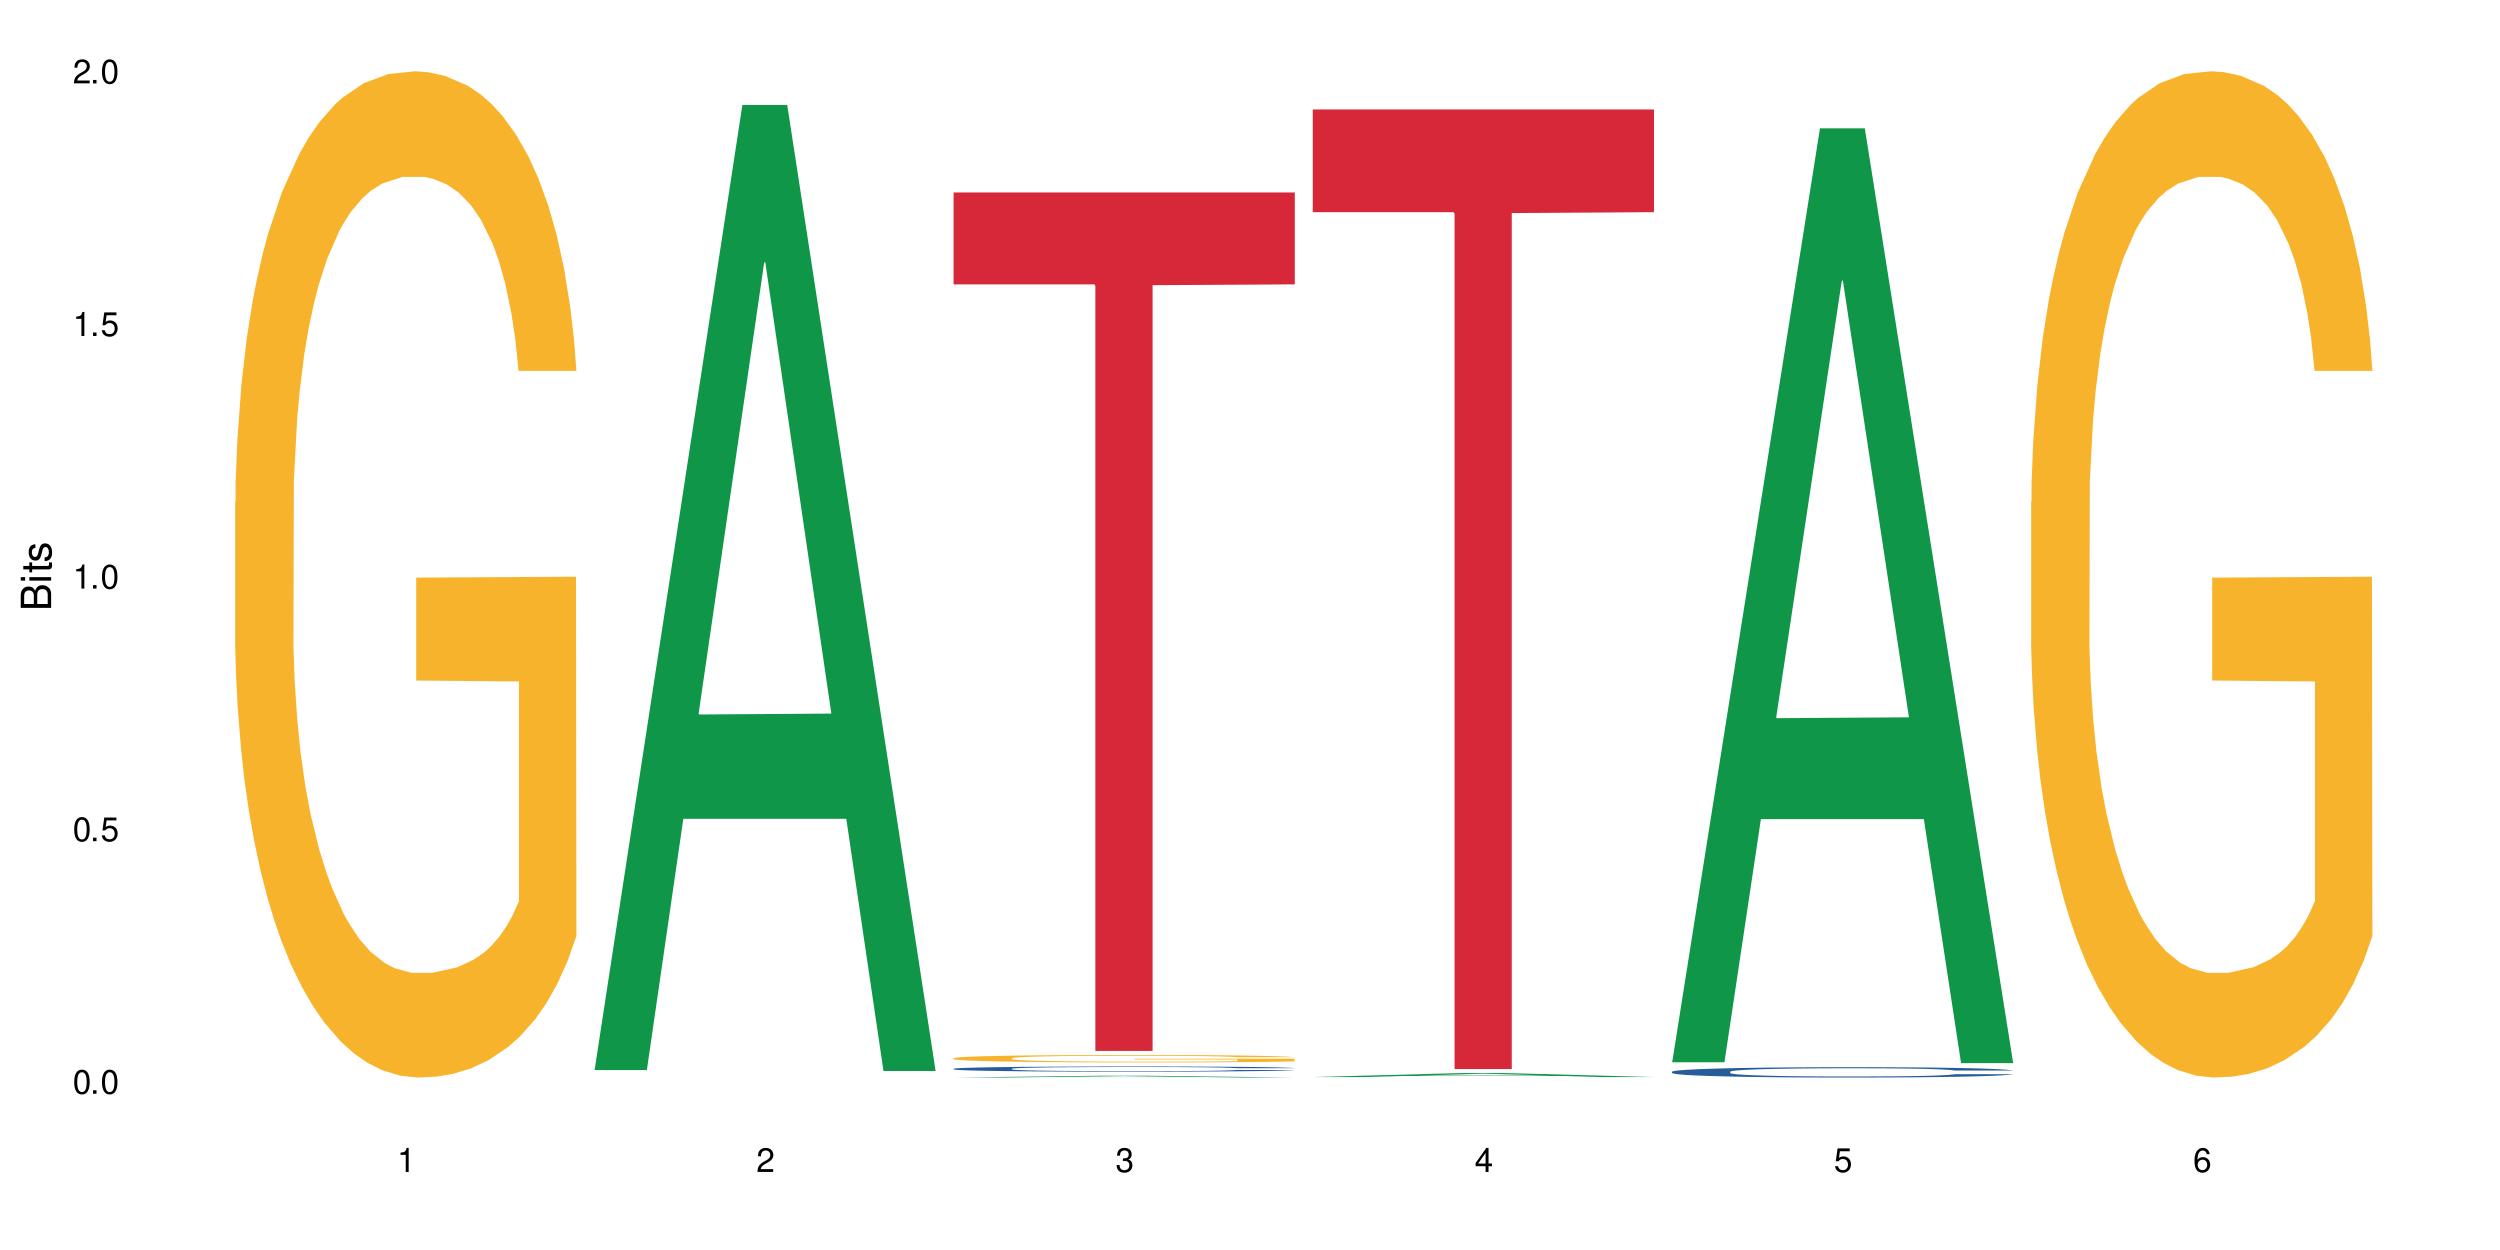
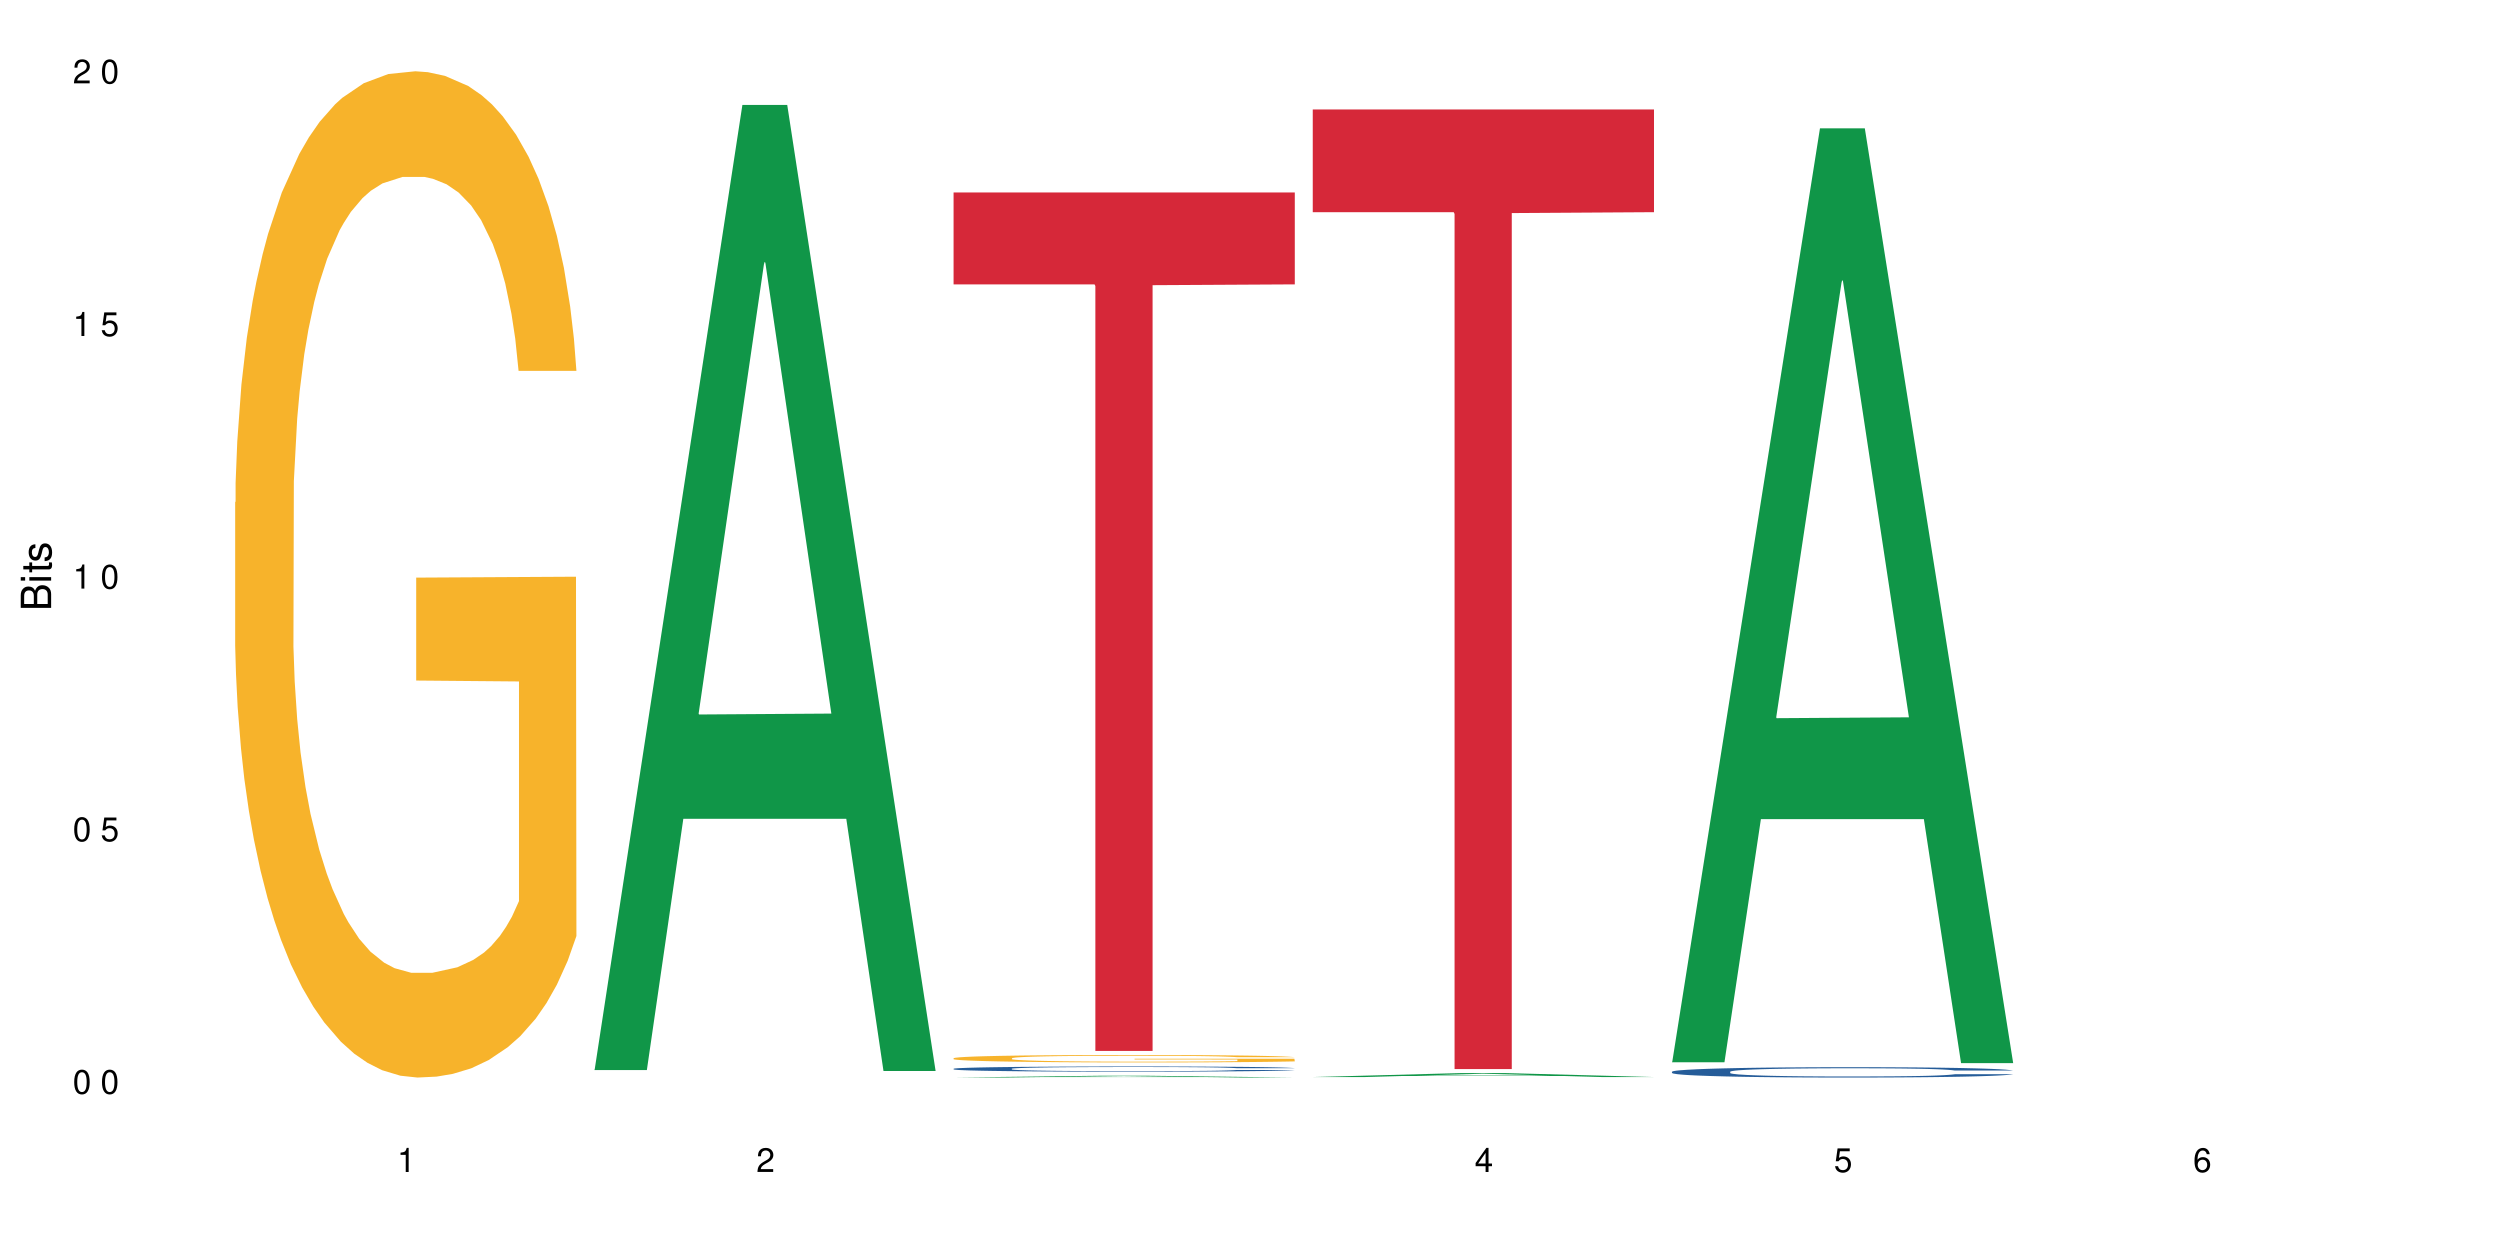
<svg xmlns="http://www.w3.org/2000/svg" xmlns:xlink="http://www.w3.org/1999/xlink" width="720" height="360" viewBox="0 0 720 360">
  <defs>
    <g>
      <g id="glyph-0-0">
</g>
      <g id="glyph-0-1">
        <path d="M 2.641 -6.938 C 2 -6.938 1.422 -6.656 1.078 -6.172 C 0.641 -5.562 0.406 -4.641 0.406 -3.359 C 0.406 -1.016 1.188 0.219 2.641 0.219 C 4.078 0.219 4.859 -1.016 4.859 -3.297 C 4.859 -4.641 4.656 -5.547 4.203 -6.172 C 3.844 -6.656 3.281 -6.938 2.641 -6.938 Z M 2.641 -6.188 C 3.547 -6.188 4 -5.25 4 -3.375 C 4 -1.406 3.562 -0.484 2.625 -0.484 C 1.734 -0.484 1.281 -1.438 1.281 -3.344 C 1.281 -5.25 1.734 -6.188 2.641 -6.188 Z M 2.641 -6.188 " />
      </g>
      <g id="glyph-0-2">
-         <path d="M 1.828 -1 L 0.828 -1 L 0.828 0 L 1.828 0 Z M 1.828 -1 " />
-       </g>
+         </g>
      <g id="glyph-0-3">
        <path d="M 4.562 -6.797 L 1.062 -6.797 L 0.547 -3.094 L 1.328 -3.094 C 1.719 -3.562 2.047 -3.734 2.578 -3.734 C 3.484 -3.734 4.062 -3.109 4.062 -2.094 C 4.062 -1.125 3.484 -0.531 2.578 -0.531 C 1.828 -0.531 1.375 -0.906 1.188 -1.672 L 0.328 -1.672 C 0.453 -1.109 0.547 -0.844 0.75 -0.594 C 1.125 -0.078 1.828 0.219 2.594 0.219 C 3.969 0.219 4.922 -0.781 4.922 -2.219 C 4.922 -3.562 4.031 -4.484 2.719 -4.484 C 2.25 -4.484 1.859 -4.359 1.469 -4.062 L 1.734 -5.969 L 4.562 -5.969 Z M 4.562 -6.797 " />
      </g>
      <g id="glyph-0-4">
        <path d="M 2.484 -4.938 L 2.484 0 L 3.328 0 L 3.328 -6.938 L 2.766 -6.938 C 2.469 -5.875 2.281 -5.734 0.984 -5.562 L 0.984 -4.938 Z M 2.484 -4.938 " />
      </g>
      <g id="glyph-0-5">
        <path d="M 4.859 -0.828 L 1.281 -0.828 C 1.359 -1.406 1.672 -1.781 2.5 -2.281 L 3.469 -2.828 C 4.406 -3.344 4.906 -4.062 4.906 -4.906 C 4.906 -5.484 4.672 -6.031 4.266 -6.406 C 3.859 -6.766 3.375 -6.938 2.719 -6.938 C 1.859 -6.938 1.219 -6.625 0.844 -6.031 C 0.609 -5.672 0.5 -5.234 0.484 -4.531 L 1.328 -4.531 C 1.359 -5.016 1.406 -5.281 1.531 -5.516 C 1.75 -5.938 2.188 -6.203 2.703 -6.203 C 3.469 -6.203 4.031 -5.641 4.031 -4.891 C 4.031 -4.344 3.719 -3.859 3.125 -3.516 L 2.234 -3 C 0.812 -2.172 0.406 -1.531 0.328 -0.016 L 4.859 -0.016 Z M 4.859 -0.828 " />
      </g>
      <g id="glyph-0-6">
-         <path d="M 2.125 -3.188 L 2.578 -3.188 C 3.5 -3.188 3.984 -2.766 3.984 -1.922 C 3.984 -1.062 3.469 -0.531 2.594 -0.531 C 1.656 -0.531 1.203 -1 1.156 -2.016 L 0.312 -2.016 C 0.344 -1.453 0.438 -1.094 0.609 -0.781 C 0.953 -0.109 1.625 0.219 2.547 0.219 C 3.953 0.219 4.859 -0.625 4.859 -1.938 C 4.859 -2.828 4.516 -3.297 3.703 -3.594 C 4.344 -3.844 4.656 -4.328 4.656 -5.031 C 4.656 -6.219 3.875 -6.938 2.578 -6.938 C 1.203 -6.938 0.484 -6.172 0.453 -4.703 L 1.297 -4.703 C 1.312 -5.125 1.344 -5.359 1.453 -5.578 C 1.641 -5.969 2.062 -6.203 2.594 -6.203 C 3.344 -6.203 3.797 -5.75 3.797 -5 C 3.797 -4.516 3.609 -4.219 3.25 -4.047 C 3.016 -3.953 2.703 -3.922 2.125 -3.906 Z M 2.125 -3.188 " />
-       </g>
+         </g>
      <g id="glyph-0-7">
        <path d="M 3.141 -1.672 L 3.141 0 L 3.984 0 L 3.984 -1.672 L 4.984 -1.672 L 4.984 -2.438 L 3.984 -2.438 L 3.984 -6.938 L 3.359 -6.938 L 0.266 -2.578 L 0.266 -1.672 Z M 3.141 -2.438 L 1 -2.438 L 3.141 -5.5 Z M 3.141 -2.438 " />
      </g>
      <g id="glyph-0-8">
        <path d="M 4.781 -5.125 C 4.609 -6.266 3.891 -6.938 2.844 -6.938 C 2.094 -6.938 1.422 -6.578 1.031 -5.953 C 0.594 -5.266 0.406 -4.422 0.406 -3.172 C 0.406 -2 0.578 -1.25 0.984 -0.641 C 1.359 -0.078 1.953 0.219 2.703 0.219 C 3.984 0.219 4.922 -0.75 4.922 -2.094 C 4.922 -3.375 4.062 -4.281 2.844 -4.281 C 2.172 -4.281 1.641 -4.031 1.281 -3.516 C 1.281 -5.234 1.828 -6.188 2.797 -6.188 C 3.391 -6.188 3.797 -5.797 3.938 -5.125 Z M 2.734 -3.531 C 3.547 -3.531 4.062 -2.953 4.062 -2.031 C 4.062 -1.156 3.484 -0.531 2.703 -0.531 C 1.922 -0.531 1.328 -1.188 1.328 -2.078 C 1.328 -2.938 1.906 -3.531 2.734 -3.531 Z M 2.734 -3.531 " />
      </g>
      <g id="glyph-1-0">
</g>
      <g id="glyph-1-1">
        <path d="M 0 -0.953 L 0 -4.891 C 0 -5.719 -0.234 -6.344 -0.734 -6.797 C -1.188 -7.234 -1.812 -7.469 -2.5 -7.469 C -3.547 -7.469 -4.188 -7 -4.625 -5.875 C -4.984 -6.688 -5.625 -7.094 -6.531 -7.094 C -7.172 -7.094 -7.734 -6.859 -8.141 -6.391 C -8.562 -5.922 -8.75 -5.344 -8.75 -4.5 L -8.75 -0.953 Z M -4.984 -2.062 L -7.766 -2.062 L -7.766 -4.219 C -7.766 -4.844 -7.688 -5.203 -7.453 -5.5 C -7.219 -5.812 -6.859 -5.969 -6.375 -5.969 C -5.891 -5.969 -5.531 -5.812 -5.297 -5.5 C -5.062 -5.203 -4.984 -4.844 -4.984 -4.219 Z M -0.984 -2.062 L -4 -2.062 L -4 -4.781 C -4 -5.766 -3.438 -6.359 -2.484 -6.359 C -1.547 -6.359 -0.984 -5.766 -0.984 -4.781 Z M -0.984 -2.062 " />
      </g>
      <g id="glyph-1-2">
        <path d="M -6.281 -1.797 L -6.281 -0.797 L 0 -0.797 L 0 -1.797 Z M -8.75 -1.797 L -8.75 -0.797 L -7.484 -0.797 L -7.484 -1.797 Z M -8.75 -1.797 " />
      </g>
      <g id="glyph-1-3">
        <path d="M -6.281 -3.047 L -6.281 -2.016 L -8.016 -2.016 L -8.016 -1.016 L -6.281 -1.016 L -6.281 -0.172 L -5.469 -0.172 L -5.469 -1.016 L -0.719 -1.016 C -0.078 -1.016 0.281 -1.453 0.281 -2.234 C 0.281 -2.5 0.25 -2.719 0.188 -3.047 L -0.641 -3.047 C -0.609 -2.906 -0.594 -2.766 -0.594 -2.562 C -0.594 -2.141 -0.719 -2.016 -1.156 -2.016 L -5.469 -2.016 L -5.469 -3.047 Z M -6.281 -3.047 " />
      </g>
      <g id="glyph-1-4">
        <path d="M -4.531 -5.25 C -5.766 -5.25 -6.469 -4.422 -6.469 -2.969 C -6.469 -1.516 -5.719 -0.562 -4.547 -0.562 C -3.562 -0.562 -3.094 -1.062 -2.734 -2.562 L -2.516 -3.484 C -2.344 -4.188 -2.094 -4.469 -1.641 -4.469 C -1.047 -4.469 -0.641 -3.875 -0.641 -3 C -0.641 -2.453 -0.797 -2 -1.062 -1.75 C -1.25 -1.594 -1.422 -1.531 -1.875 -1.469 L -1.875 -0.406 C -0.422 -0.453 0.281 -1.266 0.281 -2.922 C 0.281 -4.5 -0.5 -5.516 -1.719 -5.516 C -2.656 -5.516 -3.172 -4.984 -3.469 -3.734 L -3.703 -2.766 C -3.891 -1.953 -4.156 -1.609 -4.594 -1.609 C -5.188 -1.609 -5.547 -2.125 -5.547 -2.938 C -5.547 -3.75 -5.203 -4.172 -4.531 -4.203 Z M -4.531 -5.25 " />
      </g>
    </g>
  </defs>
-   <rect x="-72" y="-36" width="864" height="432" fill="rgb(100%, 100%, 100%)" fill-opacity="1" />
  <path fill-rule="nonzero" fill="rgb(96.863%, 70.196%, 16.863%)" fill-opacity="1" d="M 67.73 144.652 L 67.852 144.387 L 67.852 139.094 L 68.332 127.184 L 69.527 110.777 L 71.086 97.277 L 72.766 86.691 L 73.844 81.133 L 75.641 73.195 L 77.199 67.371 L 81.152 55.461 L 86.188 44.348 L 88.945 39.582 L 92.059 35.082 L 96.496 30.055 L 98.531 28.203 L 104.766 23.965 L 111.836 21.32 L 119.625 20.527 L 123.223 20.789 L 128.133 21.848 L 134.848 24.762 L 138.68 27.406 L 141.676 30.055 L 144.793 33.496 L 148.629 38.789 L 152.223 45.141 L 155.102 51.492 L 157.977 59.43 L 160.375 67.902 L 162.41 77.164 L 164.207 88.281 L 165.289 97.543 L 166.008 106.805 L 149.348 106.805 L 148.391 97.543 L 147.309 90.398 L 145.512 81.664 L 143.715 75.312 L 141.918 70.281 L 138.562 63.402 L 135.684 59.168 L 132.09 55.461 L 128.613 53.078 L 124.66 51.492 L 122.262 50.961 L 115.91 50.961 L 110.156 52.816 L 106.801 54.934 L 104.406 57.051 L 101.047 61.02 L 99.012 64.195 L 97.812 66.312 L 94.219 74.516 L 91.82 81.93 L 90.504 86.957 L 88.824 94.898 L 87.625 102.043 L 86.309 112.629 L 85.59 120.57 L 84.629 138.566 L 84.508 186.207 L 84.871 196.262 L 85.59 207.113 L 86.547 216.641 L 87.984 226.699 L 89.422 234.375 L 91.941 244.695 L 94.098 251.578 L 95.777 256.078 L 99.012 263.223 L 100.328 265.605 L 103.445 270.367 L 106.684 274.074 L 110.637 277.25 L 113.633 278.836 L 118.426 280.16 L 124.539 280.16 L 131.73 278.574 L 136.285 276.457 L 139.398 274.34 L 141.438 272.484 L 143.953 269.574 L 145.754 266.926 L 147.43 264.016 L 149.469 259.516 L 149.469 196.262 L 119.863 195.996 L 119.863 166.355 L 165.887 166.09 L 166.008 269.574 L 163.488 276.719 L 160.375 283.602 L 157.379 288.895 L 154.262 293.395 L 149.828 298.422 L 146.23 301.598 L 140.719 305.305 L 135.684 307.688 L 130.41 309.273 L 125.738 310.066 L 120.223 310.332 L 115.312 309.805 L 110.039 308.215 L 105.844 306.098 L 102.008 303.453 L 98.172 300.012 L 93.379 294.453 L 90.262 289.953 L 87.027 284.395 L 83.789 277.777 L 80.914 270.633 L 78.996 265.074 L 77.078 258.723 L 75.043 250.781 L 73.125 241.785 L 71.688 233.578 L 70.367 224.316 L 69.41 215.582 L 68.449 203.672 L 67.969 194.145 L 67.73 185.941 Z M 67.73 144.652 " />
  <path fill-rule="nonzero" fill="rgb(6.275%, 58.824%, 28.235%)" fill-opacity="1" d="M 171.18 308.18 L 171.285 307.918 L 213.809 30.219 L 226.723 30.219 L 269.453 308.441 L 254.441 308.441 L 243.73 235.816 L 196.797 235.816 L 186.297 308.18 L 171.18 308.18 L 201.312 205.773 L 239.426 205.512 L 220.422 75.676 L 220.211 75.414 L 220 76.195 L 201.207 205.512 L 201.312 205.773 Z M 171.18 308.18 " />
  <path fill-rule="nonzero" fill="rgb(6.275%, 58.824%, 28.235%)" fill-opacity="1" d="M 274.629 310.332 L 274.73 310.332 L 317.254 309.809 L 330.168 309.809 L 372.902 310.332 L 357.887 310.332 L 347.18 310.195 L 300.246 310.195 L 289.746 310.332 L 274.629 310.332 L 304.762 310.141 L 342.875 310.137 L 323.871 309.895 L 323.449 309.895 L 304.656 310.137 L 304.762 310.141 Z M 274.629 310.332 " />
  <path fill-rule="nonzero" fill="rgb(14.51%, 36.078%, 60%)" fill-opacity="1" d="M 274.629 307.797 L 274.746 307.797 L 274.746 307.762 L 275.105 307.711 L 275.945 307.645 L 276.785 307.602 L 278.941 307.52 L 281.938 307.441 L 285.055 307.379 L 287.332 307.344 L 289.367 307.316 L 294.043 307.266 L 297.039 307.242 L 300.273 307.219 L 304.23 307.195 L 307.105 307.18 L 313.578 307.16 L 318.371 307.148 L 322.086 307.145 L 330.117 307.145 L 334.91 307.148 L 338.387 307.156 L 342.223 307.168 L 345.457 307.18 L 351.09 307.211 L 356.125 307.25 L 358.402 307.27 L 361.996 307.312 L 364.754 307.355 L 366.672 307.391 L 368.828 307.441 L 370.746 307.504 L 372.184 307.57 L 372.902 307.633 L 356.125 307.633 L 355.285 307.578 L 354.324 307.535 L 352.527 307.477 L 350.73 307.438 L 348.215 307.398 L 345.938 307.371 L 342.82 307.348 L 340.062 307.328 L 337.188 307.316 L 334.43 307.309 L 329.156 307.301 L 323.047 307.301 L 320.77 307.305 L 316.094 307.316 L 313.578 307.324 L 309.98 307.344 L 307.465 307.359 L 304.469 307.387 L 302.434 307.41 L 299.914 307.449 L 298.117 307.48 L 296.078 307.523 L 294.883 307.559 L 293.801 307.598 L 292.844 307.641 L 292.125 307.691 L 291.645 307.742 L 291.406 307.789 L 291.406 308.004 L 291.645 308.051 L 292.246 308.109 L 293.801 308.191 L 296.078 308.266 L 298.715 308.324 L 301.234 308.363 L 302.672 308.383 L 304.59 308.406 L 307.586 308.434 L 311.898 308.461 L 314.418 308.473 L 318.25 308.48 L 322.207 308.488 L 327.48 308.488 L 332.152 308.48 L 335.27 308.477 L 338.508 308.465 L 342.941 308.441 L 345.695 308.418 L 348.094 308.395 L 349.891 308.367 L 351.09 308.344 L 352.887 308.301 L 354.324 308.258 L 355.406 308.207 L 356.125 308.16 L 372.902 308.16 L 372.184 308.215 L 371.105 308.27 L 370.027 308.309 L 368.348 308.355 L 366.43 308.398 L 363.676 308.449 L 361.398 308.48 L 358.402 308.512 L 355.645 308.539 L 352.648 308.562 L 348.215 308.59 L 345.336 308.605 L 342.223 308.617 L 338.508 308.629 L 333.832 308.637 L 328.797 308.641 L 324.125 308.645 L 319.09 308.641 L 315.375 308.637 L 310.461 308.625 L 304.348 308.598 L 299.914 308.574 L 296.438 308.547 L 293.441 308.52 L 290.086 308.48 L 285.773 308.422 L 283.137 308.375 L 281.34 308.336 L 279.301 308.285 L 277.863 308.234 L 276.184 308.16 L 274.988 308.062 L 274.629 307.984 Z M 274.629 307.797 " />
  <path fill-rule="nonzero" fill="rgb(96.863%, 70.196%, 16.863%)" fill-opacity="1" d="M 274.629 304.754 L 274.746 304.75 L 274.746 304.711 L 275.227 304.625 L 276.426 304.5 L 277.984 304.402 L 279.66 304.324 L 280.738 304.281 L 282.535 304.223 L 284.094 304.18 L 288.051 304.09 L 293.082 304.008 L 295.84 303.973 L 298.957 303.941 L 303.391 303.902 L 305.43 303.891 L 311.66 303.859 L 318.73 303.84 L 326.52 303.832 L 330.117 303.836 L 335.031 303.844 L 341.742 303.863 L 345.578 303.883 L 348.574 303.902 L 351.688 303.93 L 355.523 303.969 L 359.121 304.016 L 361.996 304.062 L 364.871 304.121 L 367.27 304.184 L 369.309 304.254 L 371.105 304.336 L 372.184 304.402 L 372.902 304.473 L 356.242 304.473 L 355.285 304.402 L 354.207 304.352 L 352.41 304.285 L 350.609 304.238 L 348.812 304.203 L 345.457 304.148 L 342.582 304.117 L 338.984 304.09 L 335.512 304.074 L 331.555 304.062 L 329.156 304.059 L 322.805 304.059 L 317.055 304.07 L 313.699 304.086 L 311.301 304.102 L 307.945 304.133 L 305.906 304.156 L 304.707 304.172 L 301.113 304.234 L 298.715 304.289 L 297.398 304.324 L 295.719 304.383 L 294.523 304.438 L 293.203 304.516 L 292.484 304.574 L 291.527 304.707 L 291.406 305.062 L 291.766 305.137 L 292.484 305.215 L 293.441 305.285 L 294.883 305.359 L 296.32 305.418 L 298.836 305.496 L 300.992 305.547 L 302.672 305.578 L 305.906 305.633 L 307.227 305.648 L 310.34 305.684 L 313.578 305.711 L 317.531 305.734 L 320.527 305.746 L 325.324 305.758 L 331.434 305.758 L 338.625 305.746 L 343.18 305.73 L 346.297 305.715 L 348.332 305.699 L 350.852 305.68 L 352.648 305.66 L 354.324 305.637 L 356.363 305.605 L 356.363 305.137 L 326.762 305.133 L 326.762 304.914 L 372.781 304.91 L 372.902 305.68 L 370.387 305.73 L 367.27 305.781 L 364.273 305.82 L 361.156 305.855 L 356.723 305.891 L 353.129 305.918 L 347.613 305.945 L 342.582 305.961 L 337.309 305.973 L 332.633 305.98 L 327.121 305.98 L 322.207 305.977 L 316.934 305.965 L 312.738 305.949 L 308.902 305.93 L 305.07 305.906 L 300.273 305.863 L 297.16 305.828 L 293.922 305.789 L 290.688 305.738 L 287.809 305.688 L 285.895 305.645 L 283.977 305.598 L 281.938 305.539 L 280.02 305.473 L 278.582 305.41 L 277.262 305.344 L 276.305 305.277 L 275.348 305.191 L 274.867 305.121 L 274.629 305.059 Z M 274.629 304.754 " />
  <path fill-rule="nonzero" fill="rgb(83.922%, 15.686%, 22.353%)" fill-opacity="1" d="M 274.629 55.434 L 372.902 55.434 L 372.902 81.898 L 331.945 82.133 L 331.945 302.668 L 315.465 302.668 L 315.465 82.363 L 315.227 81.898 L 274.629 81.898 Z M 274.629 55.434 " />
  <path fill-rule="nonzero" fill="rgb(6.275%, 58.824%, 28.235%)" fill-opacity="1" d="M 378.074 310.188 L 378.18 310.188 L 420.703 309.047 L 433.617 309.047 L 476.352 310.191 L 461.336 310.191 L 450.625 309.891 L 403.695 309.891 L 393.195 310.188 L 378.074 310.188 L 408.207 309.77 L 446.32 309.766 L 427.316 309.234 L 427.109 309.23 L 426.898 309.234 L 408.105 309.766 L 408.207 309.77 Z M 378.074 310.188 " />
  <path fill-rule="nonzero" fill="rgb(83.922%, 15.686%, 22.353%)" fill-opacity="1" d="M 378.074 31.523 L 476.352 31.523 L 476.352 61.105 L 435.391 61.367 L 435.391 307.883 L 418.914 307.883 L 418.914 61.625 L 418.676 61.105 L 378.074 61.105 Z M 378.074 31.523 " />
  <path fill-rule="nonzero" fill="rgb(6.275%, 58.824%, 28.235%)" fill-opacity="1" d="M 481.523 305.938 L 481.629 305.684 L 524.152 36.953 L 537.066 36.953 L 579.797 306.188 L 564.785 306.188 L 554.074 235.91 L 507.141 235.91 L 496.641 305.938 L 481.523 305.938 L 511.656 206.836 L 549.77 206.586 L 530.766 80.941 L 530.555 80.688 L 530.348 81.445 L 511.551 206.586 L 511.656 206.836 Z M 481.523 305.938 " />
  <path fill-rule="nonzero" fill="rgb(14.51%, 36.078%, 60%)" fill-opacity="1" d="M 481.523 308.648 L 481.645 308.648 L 481.645 308.582 L 482.004 308.477 L 482.84 308.348 L 483.68 308.258 L 485.836 308.098 L 488.832 307.941 L 491.949 307.82 L 494.227 307.75 L 496.266 307.695 L 500.938 307.594 L 503.934 307.543 L 507.172 307.496 L 511.125 307.449 L 514 307.422 L 520.473 307.379 L 525.27 307.359 L 528.984 307.352 L 537.012 307.352 L 541.809 307.363 L 545.281 307.379 L 549.117 307.398 L 552.352 307.422 L 557.984 307.484 L 563.02 307.559 L 565.297 307.602 L 568.891 307.688 L 571.648 307.77 L 573.566 307.84 L 575.723 307.941 L 577.641 308.062 L 579.078 308.203 L 579.797 308.32 L 563.02 308.32 L 562.18 308.211 L 561.223 308.125 L 559.426 308.016 L 557.625 307.938 L 555.109 307.855 L 552.832 307.805 L 549.715 307.754 L 546.961 307.719 L 544.082 307.695 L 541.328 307.68 L 536.055 307.664 L 529.941 307.664 L 527.664 307.668 L 522.992 307.691 L 520.473 307.711 L 516.879 307.746 L 514.363 307.785 L 511.367 307.836 L 509.328 307.883 L 506.812 307.953 L 505.012 308.016 L 502.977 308.105 L 501.777 308.176 L 500.699 308.25 L 499.738 308.34 L 499.02 308.438 L 498.543 308.539 L 498.301 308.637 L 498.301 309.059 L 498.543 309.156 L 499.141 309.27 L 500.699 309.438 L 502.977 309.582 L 505.613 309.695 L 508.129 309.777 L 509.566 309.816 L 511.484 309.859 L 514.48 309.914 L 518.797 309.969 L 521.312 309.988 L 525.148 310.012 L 529.102 310.023 L 534.375 310.023 L 539.051 310.012 L 542.168 309.996 L 545.402 309.977 L 549.836 309.93 L 552.594 309.887 L 554.988 309.836 L 556.789 309.781 L 557.984 309.738 L 559.785 309.652 L 561.223 309.562 L 562.301 309.465 L 563.02 309.375 L 579.797 309.375 L 579.078 309.484 L 578 309.59 L 576.922 309.668 L 575.246 309.762 L 573.328 309.848 L 570.57 309.941 L 568.293 310.004 L 565.297 310.074 L 562.539 310.125 L 559.543 310.172 L 555.109 310.227 L 552.234 310.254 L 549.117 310.277 L 545.402 310.301 L 540.727 310.32 L 535.695 310.328 L 531.02 310.332 L 525.988 310.328 L 522.27 310.316 L 517.359 310.293 L 511.246 310.242 L 506.812 310.191 L 503.336 310.141 L 500.34 310.086 L 496.984 310.012 L 492.668 309.891 L 490.031 309.797 L 488.234 309.723 L 486.195 309.617 L 484.758 309.52 L 483.082 309.367 L 481.883 309.176 L 481.523 309.023 Z M 481.523 308.648 " />
-   <path fill-rule="nonzero" fill="rgb(96.863%, 70.196%, 16.863%)" fill-opacity="1" d="M 584.973 144.652 L 585.09 144.387 L 585.09 139.094 L 585.57 127.184 L 586.77 110.777 L 588.328 97.277 L 590.004 86.691 L 591.082 81.133 L 592.883 73.195 L 594.438 67.371 L 598.395 55.461 L 603.426 44.348 L 606.184 39.582 L 609.301 35.082 L 613.734 30.055 L 615.773 28.203 L 622.004 23.965 L 629.074 21.32 L 636.867 20.527 L 640.461 20.789 L 645.375 21.848 L 652.086 24.762 L 655.922 27.406 L 658.918 30.055 L 662.035 33.496 L 665.867 38.789 L 669.465 45.141 L 672.34 51.492 L 675.215 59.43 L 677.613 67.902 L 679.652 77.164 L 681.449 88.281 L 682.527 97.543 L 683.246 106.805 L 666.586 106.805 L 665.629 97.543 L 664.551 90.398 L 662.754 81.664 L 660.953 75.312 L 659.156 70.281 L 655.801 63.402 L 652.926 59.168 L 649.328 55.461 L 645.855 53.078 L 641.898 51.492 L 639.504 50.961 L 633.148 50.961 L 627.398 52.816 L 624.043 54.934 L 621.645 57.051 L 618.289 61.02 L 616.25 64.195 L 615.055 66.312 L 611.457 74.516 L 609.059 81.93 L 607.742 86.957 L 606.062 94.898 L 604.867 102.043 L 603.547 112.629 L 602.828 120.57 L 601.871 138.566 L 601.75 186.207 L 602.109 196.262 L 602.828 207.113 L 603.789 216.641 L 605.227 226.699 L 606.664 234.375 L 609.18 244.695 L 611.336 251.578 L 613.016 256.078 L 616.25 263.223 L 617.57 265.605 L 620.688 270.367 L 623.922 274.074 L 627.875 277.25 L 630.871 278.836 L 635.668 280.16 L 641.777 280.16 L 648.969 278.574 L 653.523 276.457 L 656.641 274.34 L 658.676 272.484 L 661.195 269.574 L 662.992 266.926 L 664.672 264.016 L 666.707 259.516 L 666.707 196.262 L 637.105 195.996 L 637.105 166.355 L 683.125 166.09 L 683.246 269.574 L 680.73 276.719 L 677.613 283.602 L 674.617 288.895 L 671.5 293.395 L 667.066 298.422 L 663.473 301.598 L 657.957 305.305 L 652.926 307.688 L 647.652 309.273 L 642.977 310.066 L 637.465 310.332 L 632.551 309.805 L 627.277 308.215 L 623.082 306.098 L 619.246 303.453 L 615.414 300.012 L 610.617 294.453 L 607.504 289.953 L 604.266 284.395 L 601.031 277.777 L 598.156 270.633 L 596.238 265.074 L 594.32 258.723 L 592.281 250.781 L 590.363 241.785 L 588.926 233.578 L 587.609 224.316 L 586.648 215.582 L 585.691 203.672 L 585.211 194.145 L 584.973 185.941 Z M 584.973 144.652 " />
  <g fill="rgb(0%, 0%, 0%)" fill-opacity="1">
    <use xlink:href="#glyph-0-1" x="20.965" y="314.993" />
    <use xlink:href="#glyph-0-2" x="25.965" y="314.993" />
    <use xlink:href="#glyph-0-1" x="28.965" y="314.993" />
  </g>
  <g fill="rgb(0%, 0%, 0%)" fill-opacity="1">
    <use xlink:href="#glyph-0-1" x="20.965" y="242.251" />
    <use xlink:href="#glyph-0-2" x="25.965" y="242.251" />
    <use xlink:href="#glyph-0-3" x="28.965" y="242.251" />
  </g>
  <g fill="rgb(0%, 0%, 0%)" fill-opacity="1">
    <use xlink:href="#glyph-0-4" x="20.965" y="169.509" />
    <use xlink:href="#glyph-0-2" x="25.965" y="169.509" />
    <use xlink:href="#glyph-0-1" x="28.965" y="169.509" />
  </g>
  <g fill="rgb(0%, 0%, 0%)" fill-opacity="1">
    <use xlink:href="#glyph-0-4" x="20.965" y="96.767" />
    <use xlink:href="#glyph-0-2" x="25.965" y="96.767" />
    <use xlink:href="#glyph-0-3" x="28.965" y="96.767" />
  </g>
  <g fill="rgb(0%, 0%, 0%)" fill-opacity="1">
    <use xlink:href="#glyph-0-5" x="20.965" y="24.024" />
    <use xlink:href="#glyph-0-2" x="25.965" y="24.024" />
    <use xlink:href="#glyph-0-1" x="28.965" y="24.024" />
  </g>
  <g fill="rgb(0%, 0%, 0%)" fill-opacity="1">
    <use xlink:href="#glyph-0-4" x="114.367" y="337.532" />
  </g>
  <g fill="rgb(0%, 0%, 0%)" fill-opacity="1">
    <use xlink:href="#glyph-0-5" x="217.816" y="337.532" />
  </g>
  <g fill="rgb(0%, 0%, 0%)" fill-opacity="1">
    <use xlink:href="#glyph-0-6" x="321.266" y="337.532" />
  </g>
  <g fill="rgb(0%, 0%, 0%)" fill-opacity="1">
    <use xlink:href="#glyph-0-7" x="424.711" y="337.532" />
  </g>
  <g fill="rgb(0%, 0%, 0%)" fill-opacity="1">
    <use xlink:href="#glyph-0-3" x="528.16" y="337.532" />
  </g>
  <g fill="rgb(0%, 0%, 0%)" fill-opacity="1">
    <use xlink:href="#glyph-0-8" x="631.609" y="337.532" />
  </g>
  <g fill="rgb(0%, 0%, 0%)" fill-opacity="1">
    <use xlink:href="#glyph-1-1" x="14.725" y="176.012" />
    <use xlink:href="#glyph-1-2" x="14.725" y="168.012" />
    <use xlink:href="#glyph-1-3" x="14.725" y="165.012" />
    <use xlink:href="#glyph-1-4" x="14.725" y="162.012" />
  </g>
</svg>